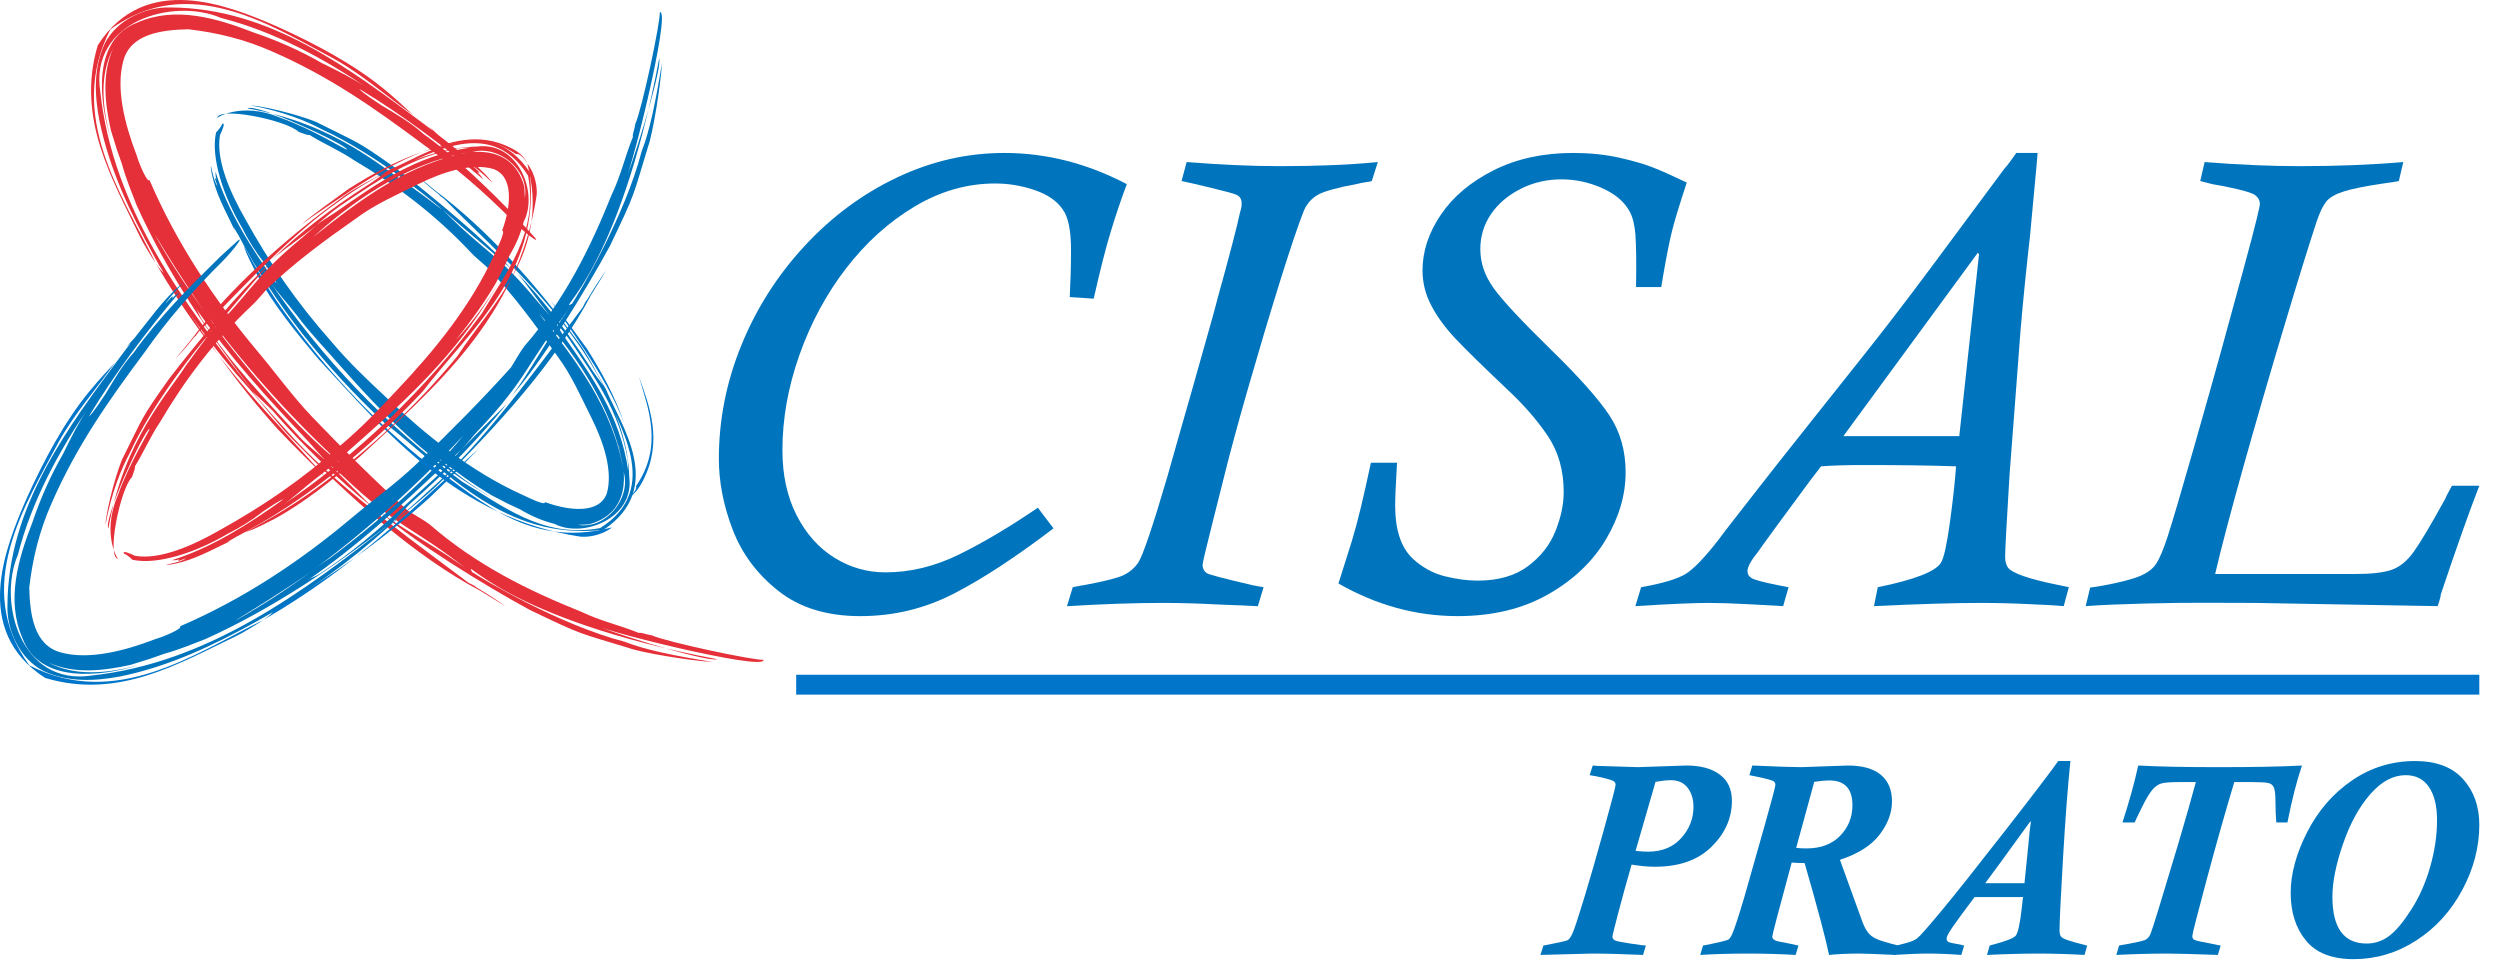
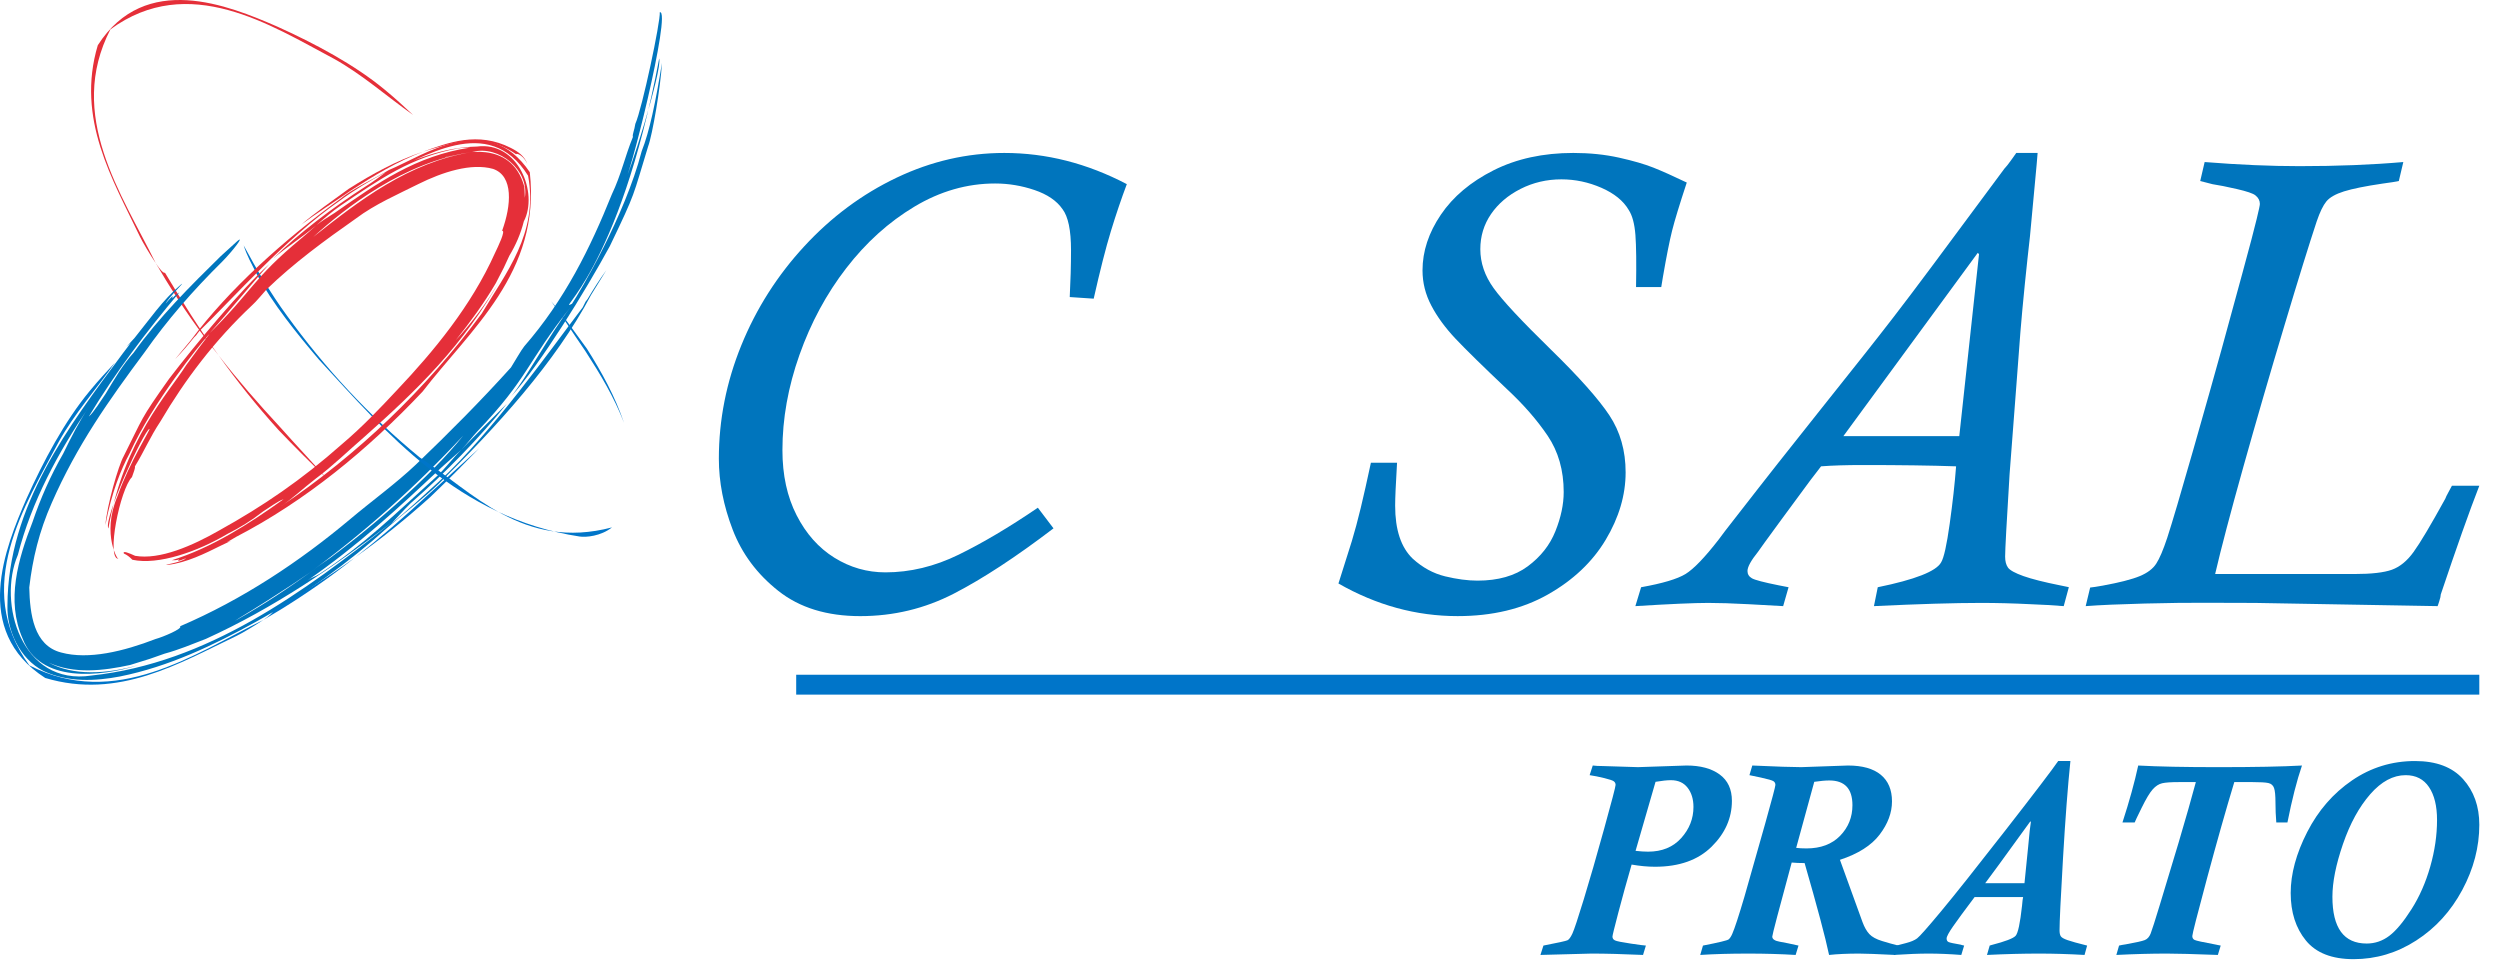
<svg xmlns="http://www.w3.org/2000/svg" width="100%" height="100%" viewBox="0 0 464 179" version="1.1" xml:space="preserve" style="fill-rule:evenodd;clip-rule:evenodd;stroke-linejoin:round;stroke-miterlimit:2;">
  <g id="loghi">
    <path d="M192.625,94.232l2.904,3.831c-6.936,5.293 -13.102,9.331 -18.496,12.115c-5.403,2.781 -11.191,4.176 -17.374,4.176c-6.186,0 -11.252,-1.562 -15.189,-4.675c-3.945,-3.114 -6.772,-6.905 -8.486,-11.379c-1.715,-4.469 -2.565,-8.855 -2.565,-13.155c0,-7.21 1.389,-14.225 4.165,-21.044c2.773,-6.819 6.672,-12.952 11.693,-18.391c5.019,-5.441 10.737,-9.687 17.154,-12.742c6.417,-3.054 13.075,-4.58 19.97,-4.58c7.796,0 15.371,1.928 22.735,5.788c-1.024,2.721 -2.011,5.634 -2.957,8.733c-0.945,3.098 -2.008,7.273 -3.189,12.523l-4.447,-0.298c0.154,-2.998 0.238,-5.898 0.238,-8.702c0,-3.711 -0.532,-6.257 -1.596,-7.638c-1.068,-1.54 -2.797,-2.714 -5.182,-3.524c-2.386,-0.809 -4.828,-1.214 -7.308,-1.214c-5.209,0 -10.201,1.436 -14.978,4.296c-4.772,2.86 -8.994,6.671 -12.66,11.426c-3.671,4.758 -6.562,10.114 -8.673,16.076c-2.112,5.955 -3.165,11.857 -3.165,17.698c0,4.621 0.877,8.65 2.634,12.082c1.752,3.433 4.087,6.056 7.008,7.876c2.921,1.814 6.079,2.72 9.472,2.72c4.577,0 9.107,-1.087 13.584,-3.278c4.479,-2.189 9.385,-5.096 14.708,-8.72" style="fill:#0075bd;fill-rule:nonzero;" />
-     <path d="M255.726,30.075l-1.121,3.523c-0.08,0.04 -0.298,0.09 -0.65,0.147c-0.354,0.063 -0.722,0.121 -1.096,0.178c-0.375,0.06 -0.6,0.11 -0.676,0.15c-3.828,0.709 -6.327,1.389 -7.512,2.041c-1.177,0.652 -2.071,1.626 -2.653,2.931c-1.063,2.679 -2.569,7.15 -4.52,13.399c-1.947,6.257 -3.901,12.808 -5.869,19.651c-1.966,6.841 -3.499,12.512 -4.599,17.015c-0.041,0.194 -0.69,2.778 -1.951,7.746c-1.258,4.972 -1.884,7.638 -1.884,7.992c0,0.596 0.231,1.088 0.706,1.48c0.311,0.277 3.202,1.044 8.673,2.308l1.943,0.355l-1.061,3.522c-1.886,-0.103 -4.225,-0.204 -7.022,-0.303c-3.852,-0.208 -7.395,-0.309 -10.619,-0.309c-5.236,0 -11.162,0.201 -17.786,0.612l1.067,-3.522c0.036,0 0.177,-0.03 0.411,-0.087c0.235,-0.058 0.552,-0.121 0.944,-0.181c0.391,-0.056 0.79,-0.124 1.187,-0.208c3.544,-0.669 5.853,-1.257 6.916,-1.776c1.061,-0.509 1.947,-1.258 2.663,-2.245c0.901,-1.378 2.71,-6.708 5.427,-15.979c0.117,-0.468 0.837,-2.998 2.148,-7.575c1.322,-4.573 2.135,-7.434 2.453,-8.582c0.823,-2.961 1.722,-6.119 2.679,-9.495c0.967,-3.372 1.687,-5.989 2.156,-7.842c2.127,-7.655 3.486,-12.861 4.075,-15.625c0.197,-0.589 0.294,-1.144 0.294,-1.656c0,-0.786 -0.338,-1.318 -1.004,-1.596c-0.392,-0.198 -1.938,-0.622 -4.631,-1.271c-2.699,-0.652 -4.54,-1.077 -5.514,-1.275l0.938,-3.523c6.373,0.509 12.134,0.766 17.29,0.766c7.087,0 13.156,-0.257 18.198,-0.766" style="fill:#0075bd;fill-rule:nonzero;" />
    <path d="M254.441,85.881l4.852,0c-0.118,2.048 -0.211,3.717 -0.268,4.999c-0.057,1.277 -0.084,2.274 -0.084,2.98c0,4.46 1.081,7.736 3.256,9.824c1.819,1.656 3.82,2.75 6.015,3.285c2.192,0.529 4.199,0.797 6.012,0.797c3.831,0 6.943,-0.887 9.335,-2.663c2.389,-1.774 4.099,-3.942 5.122,-6.504c1.031,-2.567 1.542,-4.989 1.542,-7.278c0,-4.025 -0.993,-7.501 -2.97,-10.438c-1.991,-2.941 -4.491,-5.805 -7.508,-8.612c-4.491,-4.253 -7.692,-7.391 -9.606,-9.415c-1.91,-2.031 -3.409,-4.079 -4.49,-6.15c-1.087,-2.06 -1.629,-4.239 -1.629,-6.524c0,-3.543 1.138,-6.989 3.406,-10.335c2.265,-3.349 5.531,-6.092 9.786,-8.24c4.266,-2.145 9.191,-3.219 14.795,-3.219c3.035,0 5.865,0.291 8.488,0.873c2.62,0.586 4.741,1.201 6.36,1.844c1.619,0.642 3.688,1.569 6.21,2.777c-1.338,4.064 -2.248,7.043 -2.724,8.936c-0.474,1.89 -1.044,4.764 -1.712,8.632l-0.301,1.833l-4.678,0c0.077,-4.379 0.04,-7.597 -0.117,-9.672c-0.16,-2.068 -0.575,-3.617 -1.244,-4.64c-0.988,-1.696 -2.677,-3.065 -5.063,-4.112c-2.392,-1.044 -4.868,-1.57 -7.434,-1.57c-2.723,0 -5.252,0.596 -7.584,1.778c-2.326,1.183 -4.156,2.743 -5.478,4.673c-1.321,1.937 -1.983,4.105 -1.983,6.507c0,2.527 0.819,4.936 2.462,7.221c1.635,2.288 5.186,6.093 10.639,11.419c5.213,5.089 8.829,9.153 10.847,12.191c2.017,3.038 3.021,6.569 3.021,10.593c0,4.219 -1.231,8.391 -3.697,12.513c-2.466,4.122 -6.056,7.514 -10.766,10.177c-4.714,2.661 -10.289,3.993 -16.719,3.993c-7.692,0 -15.066,-2.022 -22.118,-6.053c1.1,-3.437 1.93,-6.056 2.485,-7.873c0.549,-1.81 1.098,-3.86 1.653,-6.15c0.549,-2.288 1.181,-5.084 1.887,-8.397" style="fill:#0075bd;fill-rule:nonzero;" />
    <path d="M342.125,80.95l21.517,0l3.664,-33.785l-0.235,-0.235l-24.946,34.02Zm41.849,28.041l-0.947,3.506c-2.05,-0.164 -4.095,-0.277 -6.142,-0.355c-3.236,-0.164 -6.308,-0.241 -9.225,-0.241c-4.888,0 -11.506,0.198 -19.857,0.596l0.71,-3.506c6.931,-1.419 10.853,-2.958 11.759,-4.617c0.512,-0.833 1.044,-3.216 1.593,-7.163c0.552,-3.952 0.95,-7.505 1.185,-10.66c-4.651,-0.161 -10.419,-0.241 -17.315,-0.241c-3.074,0 -5.657,0.08 -7.745,0.241c-0.471,0.632 -0.823,1.081 -1.041,1.358c-0.214,0.278 -0.518,0.673 -0.913,1.185c-0.826,1.104 -2.633,3.559 -5.41,7.34c-2.776,3.794 -4.226,5.785 -4.343,5.989c-1.301,1.616 -1.95,2.8 -1.95,3.553c0,0.589 0.277,1.04 0.83,1.359c0.552,0.314 2.204,0.746 4.965,1.301c1.184,0.241 1.79,0.355 1.83,0.355l-1.004,3.506c-1.262,-0.083 -3.39,-0.204 -6.387,-0.355c-3.075,-0.164 -5.574,-0.241 -7.501,-0.241c-2.603,0 -7.117,0.198 -13.541,0.596l1.065,-3.506c3.981,-0.71 6.728,-1.529 8.247,-2.456c1.516,-0.93 3.576,-3.071 6.177,-6.428c0.47,-0.672 1.508,-2.02 3.104,-4.054c1.593,-2.031 3.034,-3.874 4.313,-5.534c1.278,-1.656 2.468,-3.172 3.576,-4.557l7.863,-9.916c3.7,-4.645 6.413,-8.057 8.126,-10.222c1.717,-2.165 3.507,-4.453 5.377,-6.875c1.874,-2.423 4.416,-5.788 7.628,-10.102c3.209,-4.305 7.559,-10.164 13.035,-17.568c0.275,-0.27 0.666,-0.766 1.178,-1.475c0.515,-0.709 0.849,-1.181 1.007,-1.416l3.962,0c-0.04,0.633 -0.225,2.727 -0.563,6.288c-0.334,3.562 -0.622,6.624 -0.856,9.183c-0.278,2.403 -0.592,5.354 -0.951,8.86c-0.35,3.5 -0.628,6.484 -0.826,8.946c-0.194,2.46 -0.441,5.698 -0.736,9.717c-0.298,4.011 -0.719,9.561 -1.272,16.644c-0.548,8.927 -0.826,14.016 -0.826,15.28c0,0.867 0.178,1.546 0.533,2.044c0.351,0.489 1.311,1.018 2.867,1.573c1.558,0.548 3.81,1.121 6.768,1.713c1.181,0.241 1.734,0.355 1.653,0.355" style="fill:#0075bd;fill-rule:nonzero;" />
    <path d="M408.362,33.598l0.819,-3.523c6.361,0.508 12.229,0.763 17.613,0.763c7.005,0 13.425,-0.255 19.26,-0.763l-0.833,3.523c-0.511,0.12 -1.515,0.277 -3.014,0.476c-3.195,0.471 -5.577,0.953 -7.157,1.445c-1.572,0.495 -2.663,1.117 -3.278,1.866c-0.612,0.746 -1.212,1.994 -1.801,3.728c-1.375,4.141 -3.388,10.629 -6.032,19.465c-2.653,8.83 -5.172,17.515 -7.568,26.053c-2.392,8.542 -4.145,15.177 -5.242,19.907l25.862,0c3.151,0 5.464,-0.267 6.942,-0.795c1.479,-0.533 2.818,-1.626 4.019,-3.287c1.208,-1.655 3.168,-4.948 5.885,-9.882c0.114,-0.315 0.304,-0.697 0.555,-1.148c0.261,-0.455 0.492,-0.88 0.683,-1.271l5.085,0c-1.854,4.757 -4.235,11.479 -7.156,20.177c0,0.268 -0.094,0.709 -0.294,1.312c-0.192,0.605 -0.295,0.89 -0.295,0.853c-0.117,0 -6.856,-0.124 -20.212,-0.354l-13.6,-0.241c-3.101,0 -6.153,-0.01 -9.154,-0.027c-3.005,-0.023 -6.812,0.027 -11.419,0.141c-4.607,0.12 -8.244,0.277 -10.927,0.481l0.829,-3.45c0.121,0 0.887,-0.113 2.302,-0.35c3.189,-0.586 5.497,-1.182 6.916,-1.774c1.419,-0.589 2.433,-1.361 3.045,-2.308c0.615,-0.944 1.295,-2.539 2.041,-4.788c0.899,-2.76 2.509,-8.201 4.827,-16.321c2.316,-8.123 4.066,-14.319 5.243,-18.598c1.178,-4.273 2.466,-8.977 3.855,-14.103c1.398,-5.122 2.288,-8.515 2.682,-10.171c0.392,-1.616 0.589,-2.543 0.589,-2.78c0,-0.629 -0.274,-1.161 -0.826,-1.596c-0.434,-0.358 -1.593,-0.75 -3.473,-1.181c-1.883,-0.431 -3.378,-0.729 -4.48,-0.89" style="fill:#0075bd;fill-rule:nonzero;" />
-     <path d="M28.097,42.425c2.652,4.818 5.564,9.41 8.683,13.771c8.269,12.01 18.98,23.9 26.362,29.784c-9.376,-8.703 -18.311,-18.629 -26.362,-29.784c7.804,10.509 1.626,3.277 -7.482,-11.757c-0.226,-0.337 -0.714,-1.057 -1.201,-2.014m-2.702,-4.247c-0.984,-2.546 -2.009,-4.977 -2.734,-7.649l-0.958,-2.727l-1.132,-3.648c-1.097,-4.978 -1.723,-10.457 0.433,-15.134c-2.453,4.555 -2.19,10.547 -0.436,16.788c-2.297,-7.355 -3.385,-18.459 4.892,-21.607c7.065,-3.119 14.79,-0.833 21.649,1.842c4.334,1.467 8.56,3.325 12.702,5.702c3.011,1.456 5.929,2.944 8.632,4.754c-8.443,-5.714 -17.544,-10.635 -27.45,-13.181c-8.89,-3.808 -24.403,0.64 -22.385,13.682c2.319,21.527 15.438,39.32 28.529,55.846c-8.425,-10.941 -15.994,-22.022 -21.742,-34.668m70.027,3.065c-5.521,-5.586 -10.872,-10.212 -16.796,-14.381c-8.971,-6.683 -17.314,-12.582 -27.982,-17.252c-5.32,-2.358 -10.377,-3.556 -15.699,-4.179c-4.921,0.119 -10.76,0.821 -12.069,5.918c-1.384,5.073 0.23,11.614 2.507,17.526c0.358,1.337 1.958,5.148 2.36,4.535c4.963,11.576 11.949,22.125 19.907,31.61c3.359,3.979 6.551,8.419 10.155,12.215c5.89,6.158 11.796,12.019 17.975,17.6c0.979,0.631 3.18,1.859 3.925,2.467c8.638,7.527 18.284,12.274 28.156,16.235c3.794,1.802 7.006,2.431 10.703,3.938c0.433,-0.151 1.294,0.292 2.422,0.444c2.83,1.27 19.138,4.714 20.718,4.538c0.596,2.301 -32.574,-5.976 -31.837,-6.759c0.558,0.777 21.167,7.297 23.257,6.655c-39.883,-7.535 -47.285,-19.464 -45.517,-16.184c2.234,1.479 16.197,9.787 28.325,12.938c3.589,1.43 9.039,2.583 16.379,3.753c-4.41,-0.221 -13.479,-1.793 -15.501,-2.561c-9.538,-2.935 -8.224,-2.164 -18.516,-7.116c-8.209,-4.462 -21.996,-12.932 -27.965,-18.379c3.199,2.722 11.884,7.376 16.663,11.104c-10.391,-8.215 -13.037,-7.745 -23.147,-17.371c-0.94,-0.889 -2.162,-1.79 -3.332,-2.906c-1.028,-1.153 -1.994,-2.241 -3.215,-3.609c-7.815,-8.286 -14.62,-15.683 -21.042,-24.941c0.583,0.772 0.692,1.448 1.237,2.273c5.343,8.147 11.163,14.079 18.038,21.662c1.311,1.473 3.538,3.122 4.982,4.615c3.049,2.918 5.703,5.607 8.513,8.416c-6.201,-4.946 -12.861,-11.441 -18.445,-17.83c-1.229,-1.257 -2.843,-2.683 -3.846,-3.637c2.472,3.065 5.189,5.923 7.846,8.865c9.485,10.18 24.408,20.653 32.348,26.707c0.27,0.133 0.536,0.269 1.068,0.536l0.468,0.359c1.68,0.994 3.652,2.232 5.365,3.49l-4.587,-2.83c-12.475,-6.575 -24.542,-17.589 -35.124,-28.356c-2.356,-2.4 -5.764,-6.824 -7.982,-9.343c-6.618,-7.346 -12.736,-15.756 -17.569,-24.521c-4.355,-7.886 -8.306,-16.133 -10.139,-25.226c-0.847,-4.487 -1.153,-9.507 0.997,-14.145c2.295,-4.575 7.799,-6.88 12.161,-6.733c18.53,0.06 33.36,11.436 46.824,21.425l1.898,1.441l-0.699,-0.773l1.662,1.512c3.414,2.771 7.017,5.21 9.824,8.51c1.119,1.38 -2.231,-2.164 -3.478,-2.756c0.759,0.595 1.43,1.306 1.43,1.306c0,0 -0.223,-0.022 -0.447,-0.048c0.586,0.459 0.805,0.881 1.127,1.315c-7.249,-6.131 -14.875,-11.89 -23.065,-16.836c0.743,0.906 3.156,2.374 4.255,3.141c2.711,1.623 5.45,3.216 7.598,5.182c6.575,4.693 12.473,10.626 17.906,16.155l2.856,3.142c1.104,1.36 -1.822,-0.847 -3.856,-2.856" style="fill:#e52f39;fill-rule:nonzero;" />
    <path d="M61.915,10.87c5.275,2.915 9.906,7.046 14.757,10.468c-1.675,-1.556 -3.156,-2.955 -5.247,-4.678c-5.64,-4.671 -12.977,-8.574 -20.031,-11.756c-8.946,-3.884 -24.43,-10.243 -33.243,3.49c-4.077,13.637 2.743,24.898 7.81,35.504c0.518,1.068 1.858,3.323 2.949,4.954c-6.314,-12.827 -16.657,-27.41 -8.416,-43.404c14.529,-10.637 29.781,-0.748 41.421,5.422" style="fill:#e52f39;fill-rule:nonzero;" />
    <path d="M51.695,79.812c3.02,3.164 6.102,6.218 9.104,9.139c-2.546,-2.842 -6.067,-6.584 -8.834,-9.701c-3.978,-4.288 -7.836,-8.705 -11.386,-13.288c3.357,4.737 7.037,9.32 11.116,13.85" style="fill:#e52f39;fill-rule:nonzero;" />
    <path d="M28.911,48.851l1.866,3.122c2.932,4.759 6.193,9.479 9.801,13.988c-3.62,-4.925 -6.81,-10.085 -9.96,-15.345c-0.249,0.172 -0.949,-0.615 -1.708,-1.765" style="fill:#e52f39;fill-rule:nonzero;" />
    <path d="M42.426,115.887c4.818,-2.651 9.413,-5.565 13.771,-8.685c12.01,-8.269 23.9,-18.98 29.786,-26.362c-8.708,9.377 -18.634,18.315 -29.786,26.362c10.509,-7.804 3.28,-1.626 -11.757,7.485c-0.337,0.223 -1.054,0.714 -2.014,1.2m-4.244,2.703c-2.549,0.983 -4.98,2.009 -7.649,2.734l-2.73,0.96l-3.647,1.133c-4.979,1.091 -10.458,1.72 -15.135,-0.442c4.552,2.459 10.55,2.196 16.788,0.442c-7.355,2.3 -18.459,3.383 -21.607,-4.895c-3.119,-7.065 -0.836,-14.79 1.839,-21.649c1.467,-4.334 3.325,-8.56 5.702,-12.705c1.456,-3.008 2.944,-5.928 4.751,-8.631c-5.711,8.445 -10.631,17.546 -13.178,27.453c-3.802,8.889 0.64,24.399 13.685,22.387c21.529,-2.32 39.32,-15.441 55.844,-28.529c-10.94,8.422 -22.02,15.991 -34.663,21.742m3.059,-70.033c-5.586,5.524 -10.211,10.872 -14.381,16.796c-6.68,8.971 -12.581,17.314 -17.252,27.982c-2.355,5.321 -3.556,10.38 -4.176,15.7c0.119,4.923 0.821,10.759 5.921,12.071c5.07,1.387 11.614,-0.227 17.523,-2.507c1.337,-0.355 5.148,-1.958 4.535,-2.358c11.576,-4.965 22.122,-11.948 31.61,-19.909c3.979,-3.356 8.419,-6.551 12.218,-10.152c6.158,-5.893 12.016,-11.799 17.596,-17.978c0.632,-0.979 1.86,-3.183 2.468,-3.925c7.527,-8.638 12.271,-18.286 16.235,-28.156c1.799,-3.797 2.428,-7.008 3.935,-10.706c-0.151,-0.432 0.295,-1.294 0.444,-2.422c1.273,-2.829 4.714,-19.138 4.538,-20.721c2.301,-0.592 -5.973,32.577 -6.756,31.841c0.777,-0.558 7.292,-21.167 6.652,-23.258c-7.532,39.884 -19.461,47.289 -16.181,45.52c1.479,-2.234 9.787,-16.2 12.935,-28.325c1.43,-3.592 2.583,-9.042 3.756,-16.382c-0.227,4.41 -1.796,13.482 -2.564,15.501c-2.932,9.538 -2.161,8.224 -7.113,18.519c-4.462,8.206 -12.932,21.996 -18.379,27.968c2.722,-3.202 7.376,-11.886 11.101,-16.668c-8.212,10.39 -7.742,13.039 -17.368,23.149c-0.889,0.943 -1.787,2.162 -2.906,3.335c-1.156,1.028 -2.241,1.994 -3.609,3.212c-8.286,7.815 -15.683,14.62 -24.943,21.042c0.774,-0.583 1.453,-0.692 2.278,-1.237c8.147,-5.343 14.076,-11.163 21.659,-18.038c1.476,-1.311 3.122,-3.538 4.615,-4.979c2.918,-3.055 5.607,-5.706 8.419,-8.513c-4.946,6.199 -11.441,12.861 -17.83,18.442c-1.263,1.229 -2.686,2.843 -3.637,3.846c3.063,-2.472 5.92,-5.189 8.861,-7.846c10.184,-9.482 20.654,-24.408 26.708,-32.351c0.133,-0.267 0.266,-0.535 0.535,-1.068l0.36,-0.467c0.994,-1.678 2.232,-3.649 3.49,-5.363l-2.83,4.584c-6.572,12.478 -17.589,24.546 -28.356,35.127c-2.4,2.356 -6.824,5.764 -9.343,7.982c-7.346,6.62 -15.759,12.736 -24.521,17.569c-7.886,4.355 -16.133,8.309 -25.226,10.142c-4.487,0.845 -9.507,1.153 -14.145,-1c-4.575,-2.297 -6.883,-7.799 -6.733,-12.161c0.054,-18.529 11.433,-33.36 21.422,-46.824l1.441,-1.898l-0.776,0.696l1.516,-1.662c2.767,-3.414 5.21,-7.017 8.506,-9.821c1.38,-1.122 -2.161,2.23 -2.753,3.476c0.595,-0.759 1.303,-1.431 1.303,-1.431c0,0 -0.022,0.224 -0.045,0.447c0.456,-0.586 0.878,-0.804 1.312,-1.127c-6.128,7.249 -11.887,14.878 -16.833,23.065c0.907,-0.742 2.374,-3.156 3.141,-4.252c1.623,-2.714 3.216,-5.453 5.182,-7.601c4.693,-6.575 10.623,-12.472 16.155,-17.903l3.142,-2.859c1.359,-1.104 -0.847,1.822 -2.856,3.856" style="fill:#0075bd;fill-rule:nonzero;" />
    <path d="M10.869,82.064c2.915,-5.274 7.044,-9.906 10.467,-14.756c-1.555,1.674 -2.954,3.155 -4.677,5.246c-4.674,5.64 -8.578,12.98 -11.756,20.031c-3.884,8.949 -10.241,24.433 3.492,33.246c13.634,4.08 24.901,-2.742 35.504,-7.807c1.069,-0.519 3.323,-1.861 4.954,-2.949c-12.824,6.314 -27.414,16.657 -43.402,8.414c-10.642,-14.528 -0.752,-29.782 5.418,-41.425" style="fill:#0075c9;fill-rule:nonzero;" />
    <path d="M79.814,92.291c3.161,-3.022 6.218,-6.103 9.139,-9.107c-2.842,2.548 -6.584,6.067 -9.701,8.835c-4.289,3.977 -8.705,7.838 -13.286,11.388c4.735,-3.361 9.321,-7.037 13.848,-11.117" style="fill:#0075c9;fill-rule:nonzero;" />
    <path d="M48.854,115.075l3.121,-1.867c4.757,-2.935 9.479,-6.196 13.991,-9.801c-4.931,3.617 -10.087,6.807 -15.347,9.96c0.172,0.246 -0.619,0.946 -1.765,1.708" style="fill:#0075c9;fill-rule:nonzero;" />
-     <path d="M107.275,97.409c5.158,0.898 9.808,-4.85 8.513,-9.676c-1.79,-12.765 -10.53,-23.796 -15.78,-29.572c6.61,8.388 13.887,17.605 15.78,29.572c-0.896,-5.615 -1.371,-6.317 -0.714,-3.861c0.348,1.314 3.292,10.945 -5.711,13.435c-0.355,0.04 -1.131,0.078 -2.088,0.102m-4.383,-0.187c-2.319,-0.585 -4.376,-1.49 -6.39,-2.696l-2.218,-1.028l-2.853,-1.474c-3.76,-2.209 -7.232,-4.761 -10.609,-7.45c3.21,2.915 6.773,5.736 11.581,8.456c-12.479,-6.937 -21.017,-15.841 -29.541,-25.447c-2.544,-2.958 -5.325,-5.768 -7.728,-9.009c-1.728,-2.243 -3.669,-4.263 -5.184,-6.538c9.648,14.326 21.751,27.006 35.872,37.394c7.38,4.351 14.89,10.585 25.557,8.585c11.831,-7.387 3.091,-19.633 0.333,-26.702c2.645,5.284 4.922,10.896 5.073,17.227c1.006,7.669 -8.638,11.428 -13.893,8.682m-62.061,-72.151c-0.807,4.58 1.876,10.677 4.716,15.628c4.482,8.082 9.361,15.261 16.003,22.765c3.221,3.801 6.558,6.974 10.114,10.286c7.048,6.668 15.498,13.705 25.45,18.158c1.045,0.499 4.155,2.021 4.031,1.28c4.716,1.717 10.19,2.162 11.495,-1.674c1.139,-4.056 -0.597,-9.399 -2.821,-13.866c-1.912,-3.813 -3.742,-8.051 -6.38,-11.566c-4.085,-5.821 -8.277,-11.544 -13.158,-16.595c-0.728,-0.66 -2.36,-2.012 -2.89,-2.632c-6.611,-7.04 -13.844,-12.496 -21.608,-17.073c-2.955,-1.964 -5.482,-2.98 -8.349,-4.739c-0.377,0.079 -1.085,-0.25 -1.974,-0.547c-2.269,-2.219 -15.209,-4.842 -15.184,-2.505c-0.527,0.049 4.413,-3.234 11.608,-0.192c6.573,2.339 12.604,6.295 12.505,5.934c-0.272,-0.982 -16.757,-8.639 -18.481,-7.614c16.382,2.793 25.246,11.258 30.28,14.422c5.11,3.694 6.354,4.852 5.526,4.062c-1.66,-1.515 -12.294,-10.192 -21.892,-14.56c-2.847,-1.541 -7.237,-3.352 -13.288,-4.483c3.632,0.267 11.095,2.446 12.717,3.358c7.514,3.807 6.588,2.898 14.45,8.475c6.265,4.79 16.716,13.507 21.254,18.586c-2.609,-2.422 -8.986,-7.6 -12.782,-11.056c7.825,7.969 10.045,7.921 17.552,16.989c0.695,0.847 1.533,1.796 2.459,2.812c0.817,1.026 1.45,2.091 2.292,3.406c5.49,7.881 10.607,15.053 12.113,25.155c-0.031,-0.9 -0.028,-1.419 -0.156,-2.303c-1.575,-8.64 -5.781,-14.586 -10.62,-21.77c-0.937,-1.394 -2.459,-3.167 -3.629,-4.488c-2.303,-2.727 -4.008,-5.459 -6.176,-8.01c4.678,4.758 9.471,11.053 13.38,17.167c0.78,1.294 1.912,2.756 2.62,3.721c-1.603,-3 -3.328,-5.918 -5.35,-8.626c-6.779,-9.778 -18.247,-19.922 -24.116,-25.967c-0.204,-0.148 -0.38,-0.329 -0.799,-0.607l-0.346,-0.354c-1.283,-1.026 -2.781,-2.292 -4.057,-3.541l3.488,2.901c9.487,7.107 18.6,17.255 26.206,27.707c1.853,2.207 3.895,6.59 5.391,9.068c2.668,6.476 11.291,18.297 -0.405,26.15c-18.6,2.082 -29.249,-11.099 -40.719,-19.906c-10.813,-10.193 -20.308,-21.788 -26.952,-34.594l-1.011,-1.729l0.29,0.822l-0.797,-1.703c-1.62,-3.252 -3.297,-6.617 -3.691,-10.073c-0.062,-1.436 0.391,2.473 1.235,3.388c-0.303,-0.745 -0.546,-1.498 -0.507,-1.504l0.283,0.218c-0.184,-0.561 -0.133,-0.944 -0.149,-1.374c2.277,7.317 6.645,14.223 11.328,20.748c-0.281,-0.944 -1.683,-2.867 -2.289,-3.821c-1.655,-2.106 -3.037,-4.361 -4.108,-6.519c-3.337,-5.592 -5.881,-12.924 -4.839,-17.708c0.562,-0.561 0.918,-1.025 1.165,-1.601c0.589,-0.249 0.105,0.932 -0.428,2.094" style="fill:#0075bd;fill-rule:nonzero;" />
    <path d="M53.222,58.535c-3.003,-4.107 -5.629,-8.584 -8.003,-13.003c0.586,1.875 1.439,3.357 2.459,5.405c2.935,5.439 7.34,10.887 11.535,15.829c12.464,13.508 25.824,29.377 48.367,32.813c1.163,0.176 3.927,-0.051 6.009,-1.696c-16.481,4.342 -25.884,-6.598 -35.702,-12.997c-9.416,-7.731 -17.601,-16.609 -24.665,-26.351" style="fill:#0075c9;fill-rule:nonzero;" />
    <path d="M108.923,64.71c-2.232,-3.011 -4.325,-6.112 -6.637,-8.801c1.938,2.572 4.317,6.306 6.343,9.232c2.725,4.218 5.351,8.544 7.197,13.368c-1.659,-4.898 -4.101,-9.37 -6.903,-13.799" style="fill:#0075c9;fill-rule:nonzero;" />
-     <path d="M115.919,92.719c1.693,-0.648 2.657,-2.004 3.463,-3.606c3.704,-7.241 1.151,-13.801 -0.819,-19.275c1.693,5.838 4.63,12.971 -0.542,20.408c0.277,0.211 -0.282,1.593 -2.102,2.473" style="fill:#0075c9;fill-rule:nonzero;" />
    <path d="M97.408,36.706c0.887,-5.156 -4.854,-9.805 -9.683,-8.51c-12.766,1.79 -23.797,10.527 -29.571,15.776c8.385,-6.609 17.606,-13.884 29.571,-15.776c-5.614,0.895 -6.316,1.371 -3.863,0.714c1.32,-0.351 10.945,-3.289 13.442,5.708c0.04,0.354 0.074,1.13 0.104,2.088m-0.187,4.382c-0.584,2.32 -1.487,4.38 -2.694,6.393l-1.028,2.219l-1.473,2.853c-2.207,3.761 -4.762,7.232 -7.45,10.608c2.915,-3.209 5.736,-6.772 8.456,-11.58c-6.937,12.479 -15.842,21.017 -25.447,29.54c-2.958,2.544 -5.768,5.326 -9.006,7.729c-2.243,1.727 -4.264,3.668 -6.538,5.183c14.325,-9.645 27,-21.75 37.39,-35.874c4.351,-7.377 10.592,-14.892 8.578,-25.558c-7.388,-11.825 -19.637,-3.09 -26.705,-0.329c5.284,-2.645 10.898,-4.926 17.226,-5.076c7.669,-1.003 11.431,8.634 8.691,13.892m-72.152,62.07c4.584,0.799 10.68,-1.881 15.635,-4.72c8.082,-4.481 15.261,-9.359 22.762,-16.004c3.801,-3.219 6.974,-6.562 10.289,-10.114c6.665,-7.049 13.705,-15.499 18.155,-25.45c0.498,-1.046 2.019,-4.159 1.277,-4.031c1.72,-4.717 2.157,-10.187 -1.679,-11.495c-4.057,-1.143 -9.403,0.594 -13.867,2.818c-3.816,1.912 -8.053,3.742 -11.566,6.382c-5.824,4.082 -11.544,8.274 -16.595,13.161c-0.66,0.726 -2.011,2.357 -2.629,2.89c-7.04,6.612 -12.496,13.847 -17.071,21.612c-1.963,2.957 -2.979,5.481 -4.736,8.348c0.077,0.377 -0.252,1.088 -0.547,1.977c-2.218,2.267 -4.844,15.209 -2.504,15.184c0.048,0.527 -3.235,-4.413 -0.195,-11.612c2.339,-6.569 6.295,-12.603 5.934,-12.503c-0.982,0.271 -8.637,16.758 -7.614,18.484c2.793,-16.383 11.258,-25.249 14.419,-30.286c3.696,-5.108 4.852,-6.352 4.062,-5.528c-1.515,1.664 -10.189,12.298 -14.558,21.896c-1.541,2.85 -3.348,7.237 -4.479,13.292c0.264,-3.635 2.446,-11.097 3.358,-12.717c3.804,-7.518 2.894,-6.59 8.472,-14.45c4.787,-6.27 13.501,-16.726 18.58,-21.264c-2.421,2.613 -7.599,8.991 -11.052,12.787c7.966,-7.829 7.917,-10.05 16.982,-17.554c0.85,-0.697 1.799,-1.535 2.816,-2.462c1.022,-0.816 2.087,-1.453 3.402,-2.291c7.881,-5.493 15.059,-10.61 25.155,-12.116c-0.897,0.031 -1.416,0.028 -2.3,0.158c-8.64,1.572 -14.588,5.782 -21.773,10.617c-1.392,0.941 -3.167,2.462 -4.485,3.632c-2.727,2.303 -5.462,4.009 -8.014,6.178c4.762,-4.682 11.057,-9.472 17.167,-13.384c1.294,-0.78 2.759,-1.912 3.722,-2.621c-2.996,1.603 -5.915,3.332 -8.625,5.351c-9.78,6.782 -19.92,18.252 -25.963,24.124c-0.147,0.204 -0.329,0.377 -0.606,0.796l-0.354,0.349c-1.026,1.283 -2.292,2.779 -3.538,4.059l2.898,-3.49c7.104,-9.489 17.248,-18.605 27.703,-26.212c2.207,-1.855 6.587,-3.897 9.067,-5.393c6.475,-2.671 18.299,-11.287 26.152,0.405c2.1,18.602 -11.093,29.255 -19.897,40.719c-10.196,10.813 -21.782,20.314 -34.592,26.957l-1.731,1.008l0.822,-0.292l-1.703,0.802c-3.252,1.617 -6.618,3.292 -10.071,3.689c-1.435,0.062 2.471,-0.392 3.386,-1.239c-0.745,0.304 -1.499,0.55 -1.504,0.51l0.215,-0.28c-0.562,0.182 -0.944,0.131 -1.371,0.147c7.314,-2.277 14.223,-6.645 20.749,-11.328c-0.946,0.283 -2.868,1.683 -3.825,2.289c-2.103,1.655 -4.358,3.039 -6.517,4.108c-5.592,3.337 -12.921,5.881 -17.713,4.843c-0.559,-0.56 -1.022,-0.915 -1.595,-1.164c-0.247,-0.586 0.929,-0.102 2.09,0.428" style="fill:#e52f39;fill-rule:nonzero;" />
-     <path d="M58.537,90.763c-4.105,3.003 -8.581,5.629 -13,8c1.872,-0.586 3.356,-1.437 5.404,-2.456c5.437,-2.935 10.886,-7.343 15.826,-11.538c13.506,-12.464 29.383,-25.821 32.809,-48.37c0.178,-1.161 -0.055,-3.927 -1.703,-6.006c4.36,16.478 -6.586,25.884 -12.982,35.702c-7.737,9.414 -16.613,17.601 -26.354,24.668" style="fill:#e52f39;fill-rule:nonzero;" />
    <path d="M64.703,35.059c-3.012,2.229 -6.113,4.326 -8.805,6.635c2.576,-1.938 6.306,-4.318 9.236,-6.34c4.215,-2.726 8.54,-5.354 13.365,-7.201c-4.899,1.66 -9.368,4.102 -13.796,6.906" style="fill:#e52f39;fill-rule:nonzero;" />
    <path d="M97.872,30.392c-0.552,-1.433 -1.691,-2.243 -3.051,-2.932c-6.13,-3.138 -11.685,-0.974 -16.322,0.695c4.942,-1.434 10.985,-3.924 17.279,0.462c0.182,-0.236 1.346,0.234 2.094,1.775" style="fill:#e52f39;fill-rule:nonzero;" />
    <rect x="147.774" y="125.232" width="312.386" height="3.689" style="fill:#0075c9;" />
    <path d="M303.562,157.918c0.873,0.102 1.646,0.151 2.32,0.151c2.588,0 4.641,-0.84 6.154,-2.522c1.512,-1.681 2.27,-3.606 2.27,-5.775c0,-1.446 -0.362,-2.635 -1.085,-3.569c-0.723,-0.933 -1.757,-1.4 -3.102,-1.4c-0.69,0 -1.639,0.101 -2.85,0.302l-3.707,12.813Zm-7.945,-15.839c0.504,0.068 1.134,0.101 1.891,0.101l6.507,0.202l9.004,-0.303c2.59,0 4.641,0.556 6.154,1.665c1.514,1.11 2.27,2.74 2.27,4.893c0,3.195 -1.257,6.032 -3.771,8.511c-2.513,2.481 -6.014,3.721 -10.505,3.721c-1.344,0 -2.791,-0.135 -4.337,-0.404c-0.891,3.078 -1.707,6.024 -2.447,8.841c-0.739,2.816 -1.109,4.325 -1.109,4.526c0,0.32 0.155,0.556 0.466,0.707c0.311,0.151 1.291,0.35 2.939,0.593c1.647,0.243 2.58,0.365 2.799,0.365l-0.529,1.741c-3.768,-0.169 -6.953,-0.253 -9.559,-0.253l-9.484,0.253l0.555,-1.741c2.691,-0.52 4.178,-0.849 4.464,-0.983c0.286,-0.135 0.593,-0.555 0.921,-1.262c0.327,-0.705 1.034,-2.832 2.118,-6.381c1.085,-3.547 2.338,-7.889 3.758,-13.026c1.421,-5.136 2.132,-7.857 2.132,-8.159c0,-0.269 -0.101,-0.488 -0.303,-0.656c-0.202,-0.168 -0.803,-0.374 -1.803,-0.618c-1,-0.244 -1.905,-0.424 -2.711,-0.542l0.58,-1.791Z" style="fill:#0075bd;fill-rule:nonzero;" />
    <path d="M333.372,157.364c0.505,0.067 1.144,0.102 1.917,0.102c2.64,0 4.721,-0.784 6.243,-2.346c1.522,-1.565 2.281,-3.456 2.281,-5.676c0,-3.059 -1.428,-4.59 -4.287,-4.59c-0.74,0 -1.674,0.084 -2.799,0.252l-3.355,12.258Zm18.916,18.134l-0.529,1.741c-3.329,-0.169 -5.566,-0.253 -6.709,-0.253c-2.153,0 -4.01,0.084 -5.574,0.253c-0.672,-3.212 -2.186,-8.895 -4.54,-17.051c-0.891,0 -1.689,-0.033 -2.396,-0.1c-2.404,8.844 -3.606,13.426 -3.606,13.745c0,0.471 0.458,0.787 1.374,0.946c0.916,0.16 2.081,0.399 3.494,0.719l-0.531,1.741c-2.774,-0.169 -5.7,-0.253 -8.776,-0.253c-3.381,0 -6.356,0.084 -8.929,0.253l0.505,-1.741c2.942,-0.572 4.531,-0.954 4.766,-1.148c0.236,-0.193 0.463,-0.542 0.681,-1.047c0.455,-1.042 1.202,-3.329 2.245,-6.859l3.859,-13.595c1.262,-4.506 1.892,-6.893 1.892,-7.163c0,-0.302 -0.119,-0.533 -0.353,-0.693c-0.236,-0.16 -1.021,-0.387 -2.359,-0.682c-1.336,-0.293 -2.039,-0.44 -2.106,-0.44l0.53,-1.791c4.49,0.202 7.516,0.303 9.08,0.303l8.675,-0.303c2.674,0 4.704,0.571 6.092,1.716c1.387,1.142 2.08,2.791 2.08,4.943c0,2.102 -0.765,4.156 -2.295,6.166c-1.53,2.01 -3.984,3.568 -7.365,4.678l4.188,11.552c0.353,0.958 0.777,1.702 1.273,2.232c0.496,0.53 1.281,0.958 2.358,1.286c1.076,0.328 1.951,0.576 2.622,0.744c0.204,0.051 0.321,0.084 0.354,0.101" style="fill:#0075bd;fill-rule:nonzero;" />
    <path d="M376.93,152.546l-0.101,-0.101c-5.111,7.062 -7.903,10.887 -8.374,11.476l7.289,0l0.681,-6.759c0.219,-2.438 0.387,-3.976 0.505,-4.616m10.441,22.951l-0.479,1.741c-2.926,-0.169 -5.742,-0.253 -8.449,-0.253c-2.976,0 -6.196,0.084 -9.659,0.253l0.504,-1.741c0.016,-0.016 0.125,-0.05 0.328,-0.1c2.539,-0.657 4.031,-1.223 4.477,-1.704c0.445,-0.478 0.844,-2.34 1.197,-5.585c0.068,-0.825 0.135,-1.362 0.203,-1.615l-9.005,0c-1.85,2.455 -3.178,4.263 -3.985,5.423c-0.806,1.16 -1.211,1.916 -1.211,2.27c0,0.337 0.131,0.559 0.392,0.668c0.261,0.11 0.987,0.265 2.182,0.466c0.083,0.018 0.202,0.051 0.352,0.102c0.168,0.051 0.277,0.075 0.328,0.075l-0.529,1.741c-2.186,-0.169 -4.213,-0.253 -6.078,-0.253c-1.75,0 -3.902,0.084 -6.457,0.253l0.504,-1.741l1.74,-0.454c0.925,-0.234 1.623,-0.529 2.094,-0.883c0.47,-0.352 1.955,-2.029 4.451,-5.031c2.498,-3.002 6.482,-8.016 11.955,-15.045c5.473,-7.027 8.73,-11.307 9.773,-12.837l2.27,0c-0.487,4.691 -0.945,10.706 -1.374,18.046c-0.429,7.339 -0.644,11.791 -0.644,13.355c0,0.52 0.08,0.899 0.241,1.134c0.159,0.236 0.575,0.472 1.248,0.706c0.671,0.237 1.882,0.573 3.631,1.009" style="fill:#0075bd;fill-rule:nonzero;" />
    <path d="M427.246,142.08c-0.959,2.808 -1.858,6.331 -2.698,10.567l-2.069,0c-0.101,-1.226 -0.151,-2.446 -0.151,-3.656c0,-1.328 -0.088,-2.24 -0.265,-2.736c-0.176,-0.496 -0.526,-0.803 -1.046,-0.922c-0.522,-0.117 -1.514,-0.176 -2.976,-0.176l-3.356,0c-1.546,5.111 -3.233,11.06 -5.057,17.844c-1.823,6.785 -2.736,10.362 -2.736,10.732c0,0.336 0.139,0.576 0.416,0.719c0.279,0.143 1.601,0.433 3.973,0.869c0.032,0 0.151,0.026 0.353,0.076c0.285,0.068 0.463,0.101 0.529,0.101l-0.529,1.741c-4.456,-0.169 -7.609,-0.253 -9.458,-0.253c-2.892,0 -6.019,0.084 -9.382,0.253l0.505,-1.741c0.336,-0.083 0.748,-0.159 1.236,-0.227c1.883,-0.337 3.065,-0.6 3.543,-0.794c0.48,-0.193 0.841,-0.597 1.084,-1.21c0.244,-0.614 0.82,-2.418 1.728,-5.411l3.456,-11.451c1.378,-4.656 2.445,-8.406 3.202,-11.248l-3.202,0c-1.413,0 -2.43,0.072 -3.053,0.215c-0.622,0.143 -1.206,0.521 -1.752,1.135c-0.548,0.613 -1.233,1.757 -2.055,3.429c-0.825,1.674 -1.255,2.578 -1.288,2.711l-2.268,0c1.276,-3.933 2.251,-7.457 2.924,-10.567c3.7,0.202 8.66,0.303 14.88,0.303c6.694,0 11.863,-0.101 15.512,-0.303" style="fill:#0075bd;fill-rule:nonzero;" />
    <path d="M439.251,175.12c1.547,0 2.951,-0.479 4.212,-1.437c1.261,-0.959 2.632,-2.602 4.11,-4.932c1.481,-2.328 2.641,-4.963 3.481,-7.906c0.842,-2.943 1.261,-5.827 1.261,-8.651c0,-2.59 -0.496,-4.624 -1.488,-6.103c-0.992,-1.481 -2.437,-2.22 -4.338,-2.22c-2.32,0 -4.51,1.177 -6.57,3.53c-2.06,2.355 -3.745,5.432 -5.057,9.232c-1.311,3.799 -1.966,7.071 -1.966,9.811c0,5.783 2.118,8.676 6.355,8.676m8.979,-33.872c3.934,0 6.906,1.118 8.916,3.354c2.008,2.237 3.013,5.061 3.013,8.475c0,4.136 -1.054,8.171 -3.165,12.105c-2.11,3.935 -4.956,7.059 -8.538,9.37c-3.581,2.312 -7.457,3.468 -11.627,3.468c-4.018,0 -6.969,-1.152 -8.851,-3.455c-1.884,-2.303 -2.826,-5.246 -2.826,-8.828c0,-3.547 1.022,-7.318 3.065,-11.311c2.042,-3.993 4.817,-7.189 8.323,-9.584c3.506,-2.396 7.402,-3.594 11.69,-3.594" style="fill:#0075bd;fill-rule:nonzero;" />
  </g>
</svg>